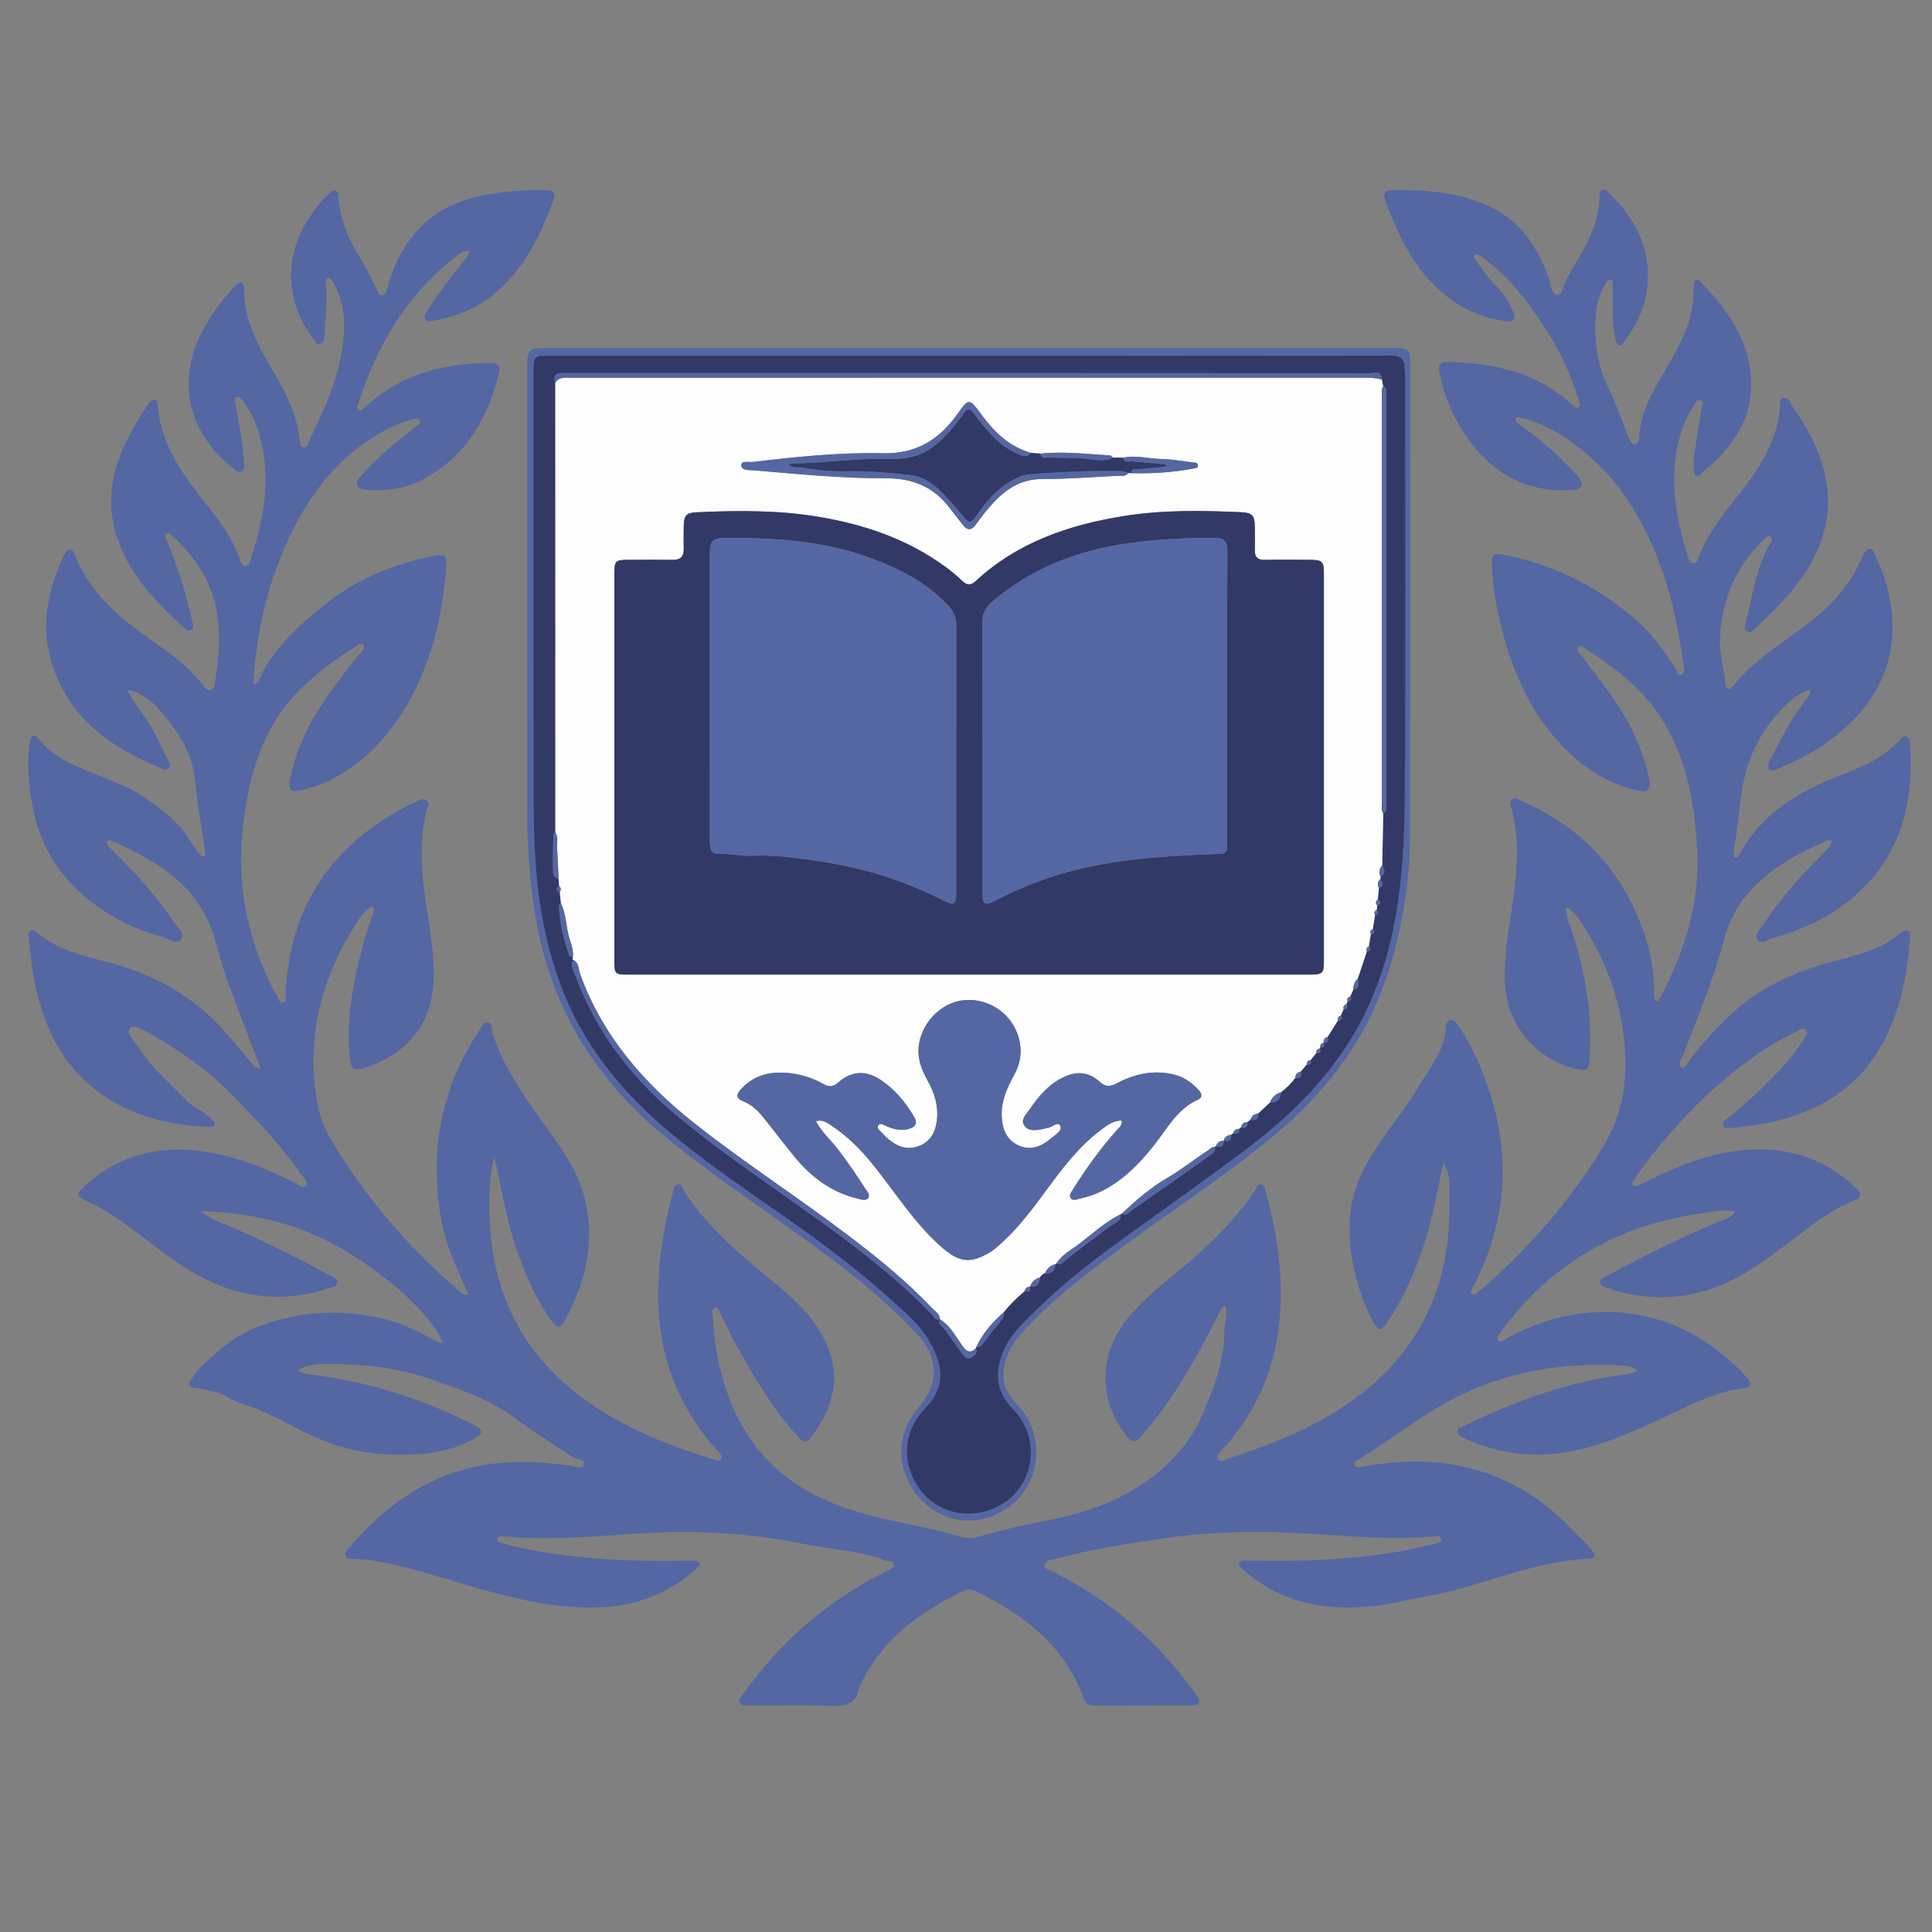
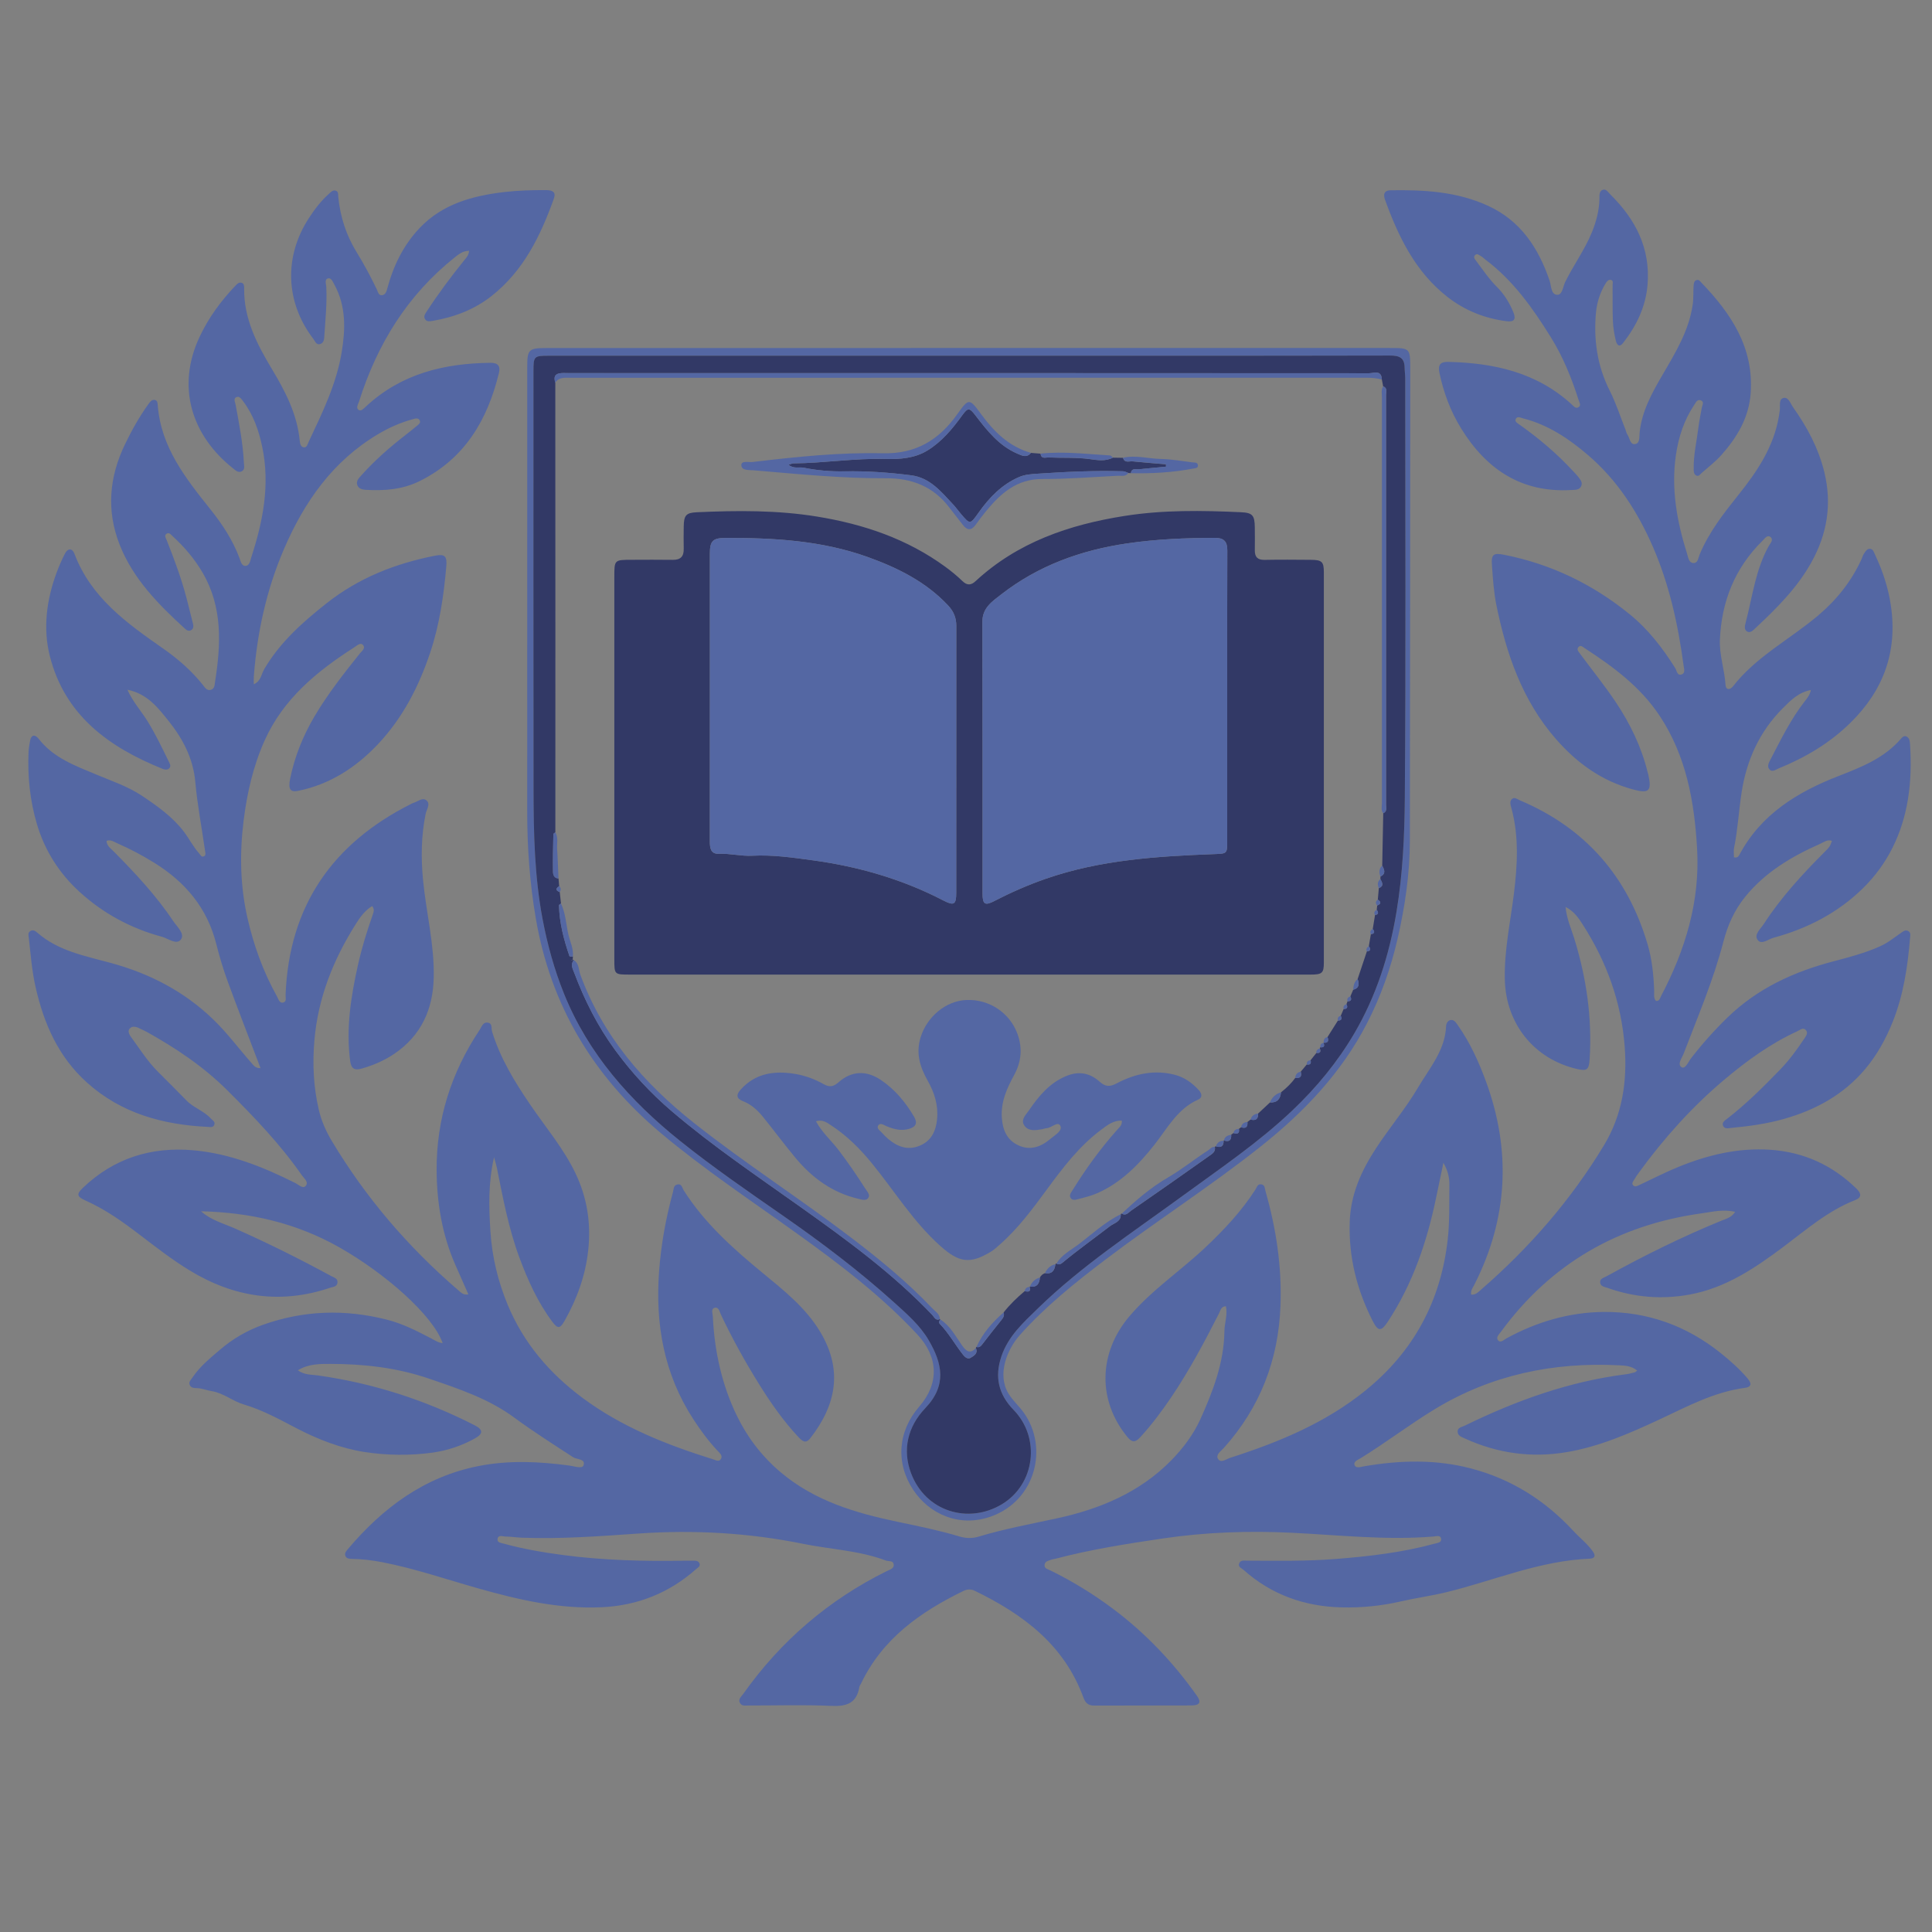
<svg xmlns="http://www.w3.org/2000/svg" version="1.1" id="Ebene_1" x="0px" y="0px" viewBox="0 0 850 850" style="enable-background:new 0 0 850 850;" xml:space="preserve">
  <rect x="0" y="0" width="850" height="850" fill="#808080" stroke="none" />
  <style type="text/css">
	.st0{fill:#5467A3;}
	.st1{fill:#323966;}
	.st2{fill:#FDFDFE;}
</style>
  <g id="Ji6Evg.tif">
    <g>
      <path class="st0" d="M114.62,469.92c-4.94-13-9.84-25.56-14.47-38.21c-1.98-5.41-3.62-10.96-5.04-16.54    c-4-15.8-13.67-27.17-27.23-35.58c-5.26-3.27-10.74-6.15-16.41-8.64c-1.37-0.6-2.67-1.67-4.58-1.02c0.04,2.19,1.78,3.32,3.08,4.62    c9.53,9.6,18.74,19.47,26.29,30.74c1.66,2.48,5.17,5.56,3.35,8.03c-1.91,2.59-5.59-0.43-8.4-1.19    c-13.67-3.69-25.9-10.3-36.31-19.83c-8.85-8.1-15.19-18.06-18.64-29.67c-3.07-10.34-4.16-20.94-3.7-31.7    c0.07-1.68,0.36-3.36,0.67-5.01c0.57-3.01,2.41-2.66,3.77-0.9c6.55,8.49,16.18,11.89,25.5,15.8c6.75,2.83,13.77,5.18,19.87,9.24    c6.81,4.54,13.6,9.32,18.6,15.94c2.29,3.04,4.02,6.53,6.61,9.41c0.56,0.62,0.93,1.65,1.85,1.43c1.34-0.32,0.91-1.63,0.79-2.49    c-1.44-10.15-3.39-20.25-4.31-30.44c-0.91-10.22-5.52-18.9-11.49-26.39c-4.53-5.69-9.42-12.3-18.37-14.07    c2.5,5.55,6.23,9.53,9.01,14.09c3.47,5.67,6.32,11.63,9.22,17.57c0.43,0.89,1.02,1.88,0.3,2.76c-0.83,1.02-2.09,0.78-3.14,0.36    c-23.52-9.51-42.91-23.45-49.51-49.57c-3.12-12.36-1.42-24.88,3.03-36.88c1.03-2.77,2.23-5.48,3.56-8.12    c1.28-2.54,3.27-2.59,4.24-0.01c7.3,19.36,23.16,30.6,39.14,41.77c6.47,4.53,12.39,9.69,17.35,15.91    c0.83,1.05,1.68,2.55,3.32,2.22c1.96-0.4,1.84-2.3,2.07-3.77c2.58-16.35,3.31-32.52-5.36-47.58c-3.53-6.14-8.08-11.49-13.3-16.26    c-0.78-0.71-1.62-1.97-2.83-1.02c-0.96,0.76-0.15,1.88,0.19,2.73c3.32,8.38,6.45,16.82,8.74,25.54c0.96,3.67,1.87,7.36,2.79,11.05    c0.28,1.14,0.39,2.31-0.79,3.01c-1,0.59-1.9,0.09-2.67-0.61c-11.67-10.7-22.81-21.86-28.76-36.97c-5.9-15-4.62-29.71,2.31-44.14    c3-6.24,6.36-12.23,10.41-17.84c0.66-0.91,1.43-1.94,2.69-1.75c1.23,0.18,1.27,1.4,1.34,2.36c1.42,18.5,12.32,32.19,23.24,45.87    c5.2,6.52,9.75,13.42,12.7,21.3c0.52,1.38,0.91,3.54,2.58,3.5c1.94-0.04,2.16-2.31,2.66-3.85c5.15-15.82,8.29-31.84,4.79-48.53    c-1.52-7.23-3.89-14.09-8.4-20.04c-0.72-0.95-1.64-2.45-2.98-1.82c-1.45,0.68-0.52,2.23-0.31,3.41    c1.55,8.44,3.21,16.86,3.62,25.45c0.06,1.33,0.61,3.01-1,3.8c-1.52,0.74-2.63-0.42-3.73-1.29c-18.24-14.44-25.1-35.82-14.78-57.85    c3.93-8.38,9.28-15.71,15.63-22.37c0.77-0.8,1.58-1.81,2.84-1.47c1.18,0.31,1.17,1.47,1.16,2.46    c-0.18,13.26,5.59,24.48,12.16,35.42c5.9,9.82,11.16,19.88,12.29,31.56c0.12,1.24,0.37,2.82,1.85,2.97    c1.3,0.13,1.61-1.43,2.06-2.39c6-12.74,12.25-25.47,14.55-39.48c1.65-10.02,1.98-20.25-3.21-29.7c-0.68-1.24-1.36-3.11-2.77-2.77    c-1.69,0.41-0.87,2.44-0.8,3.69c0.38,7.2-0.39,14.35-0.85,21.51c-0.09,1.4-0.12,3.02-1.64,3.62c-1.85,0.74-2.41-1.16-3.17-2.15    c-12.39-16.18-13.01-36.26-2-53.18c2.54-3.89,5.33-7.61,8.85-10.71c0.84-0.74,1.64-1.75,2.89-1.39c1.42,0.41,1.09,1.79,1.2,2.86    c0.88,8.68,3.49,16.8,8.07,24.22c3.26,5.28,6.17,10.74,8.86,16.32c0.5,1.04,0.72,2.81,2.33,2.61c1.56-0.2,1.98-1.73,2.36-3.15    c2.66-9.92,7.09-18.94,14.19-26.42c10.08-10.62,23.28-14.17,37.22-15.81c6.15-0.72,12.34-0.9,18.54-0.85    c2.54,0.02,4.36,0.76,3.28,3.75c-5.87,16.33-13.27,31.66-27.35,42.79c-7.73,6.11-16.56,9.38-26.12,11.01    c-1.12,0.19-2.36,0.41-3.12-0.65c-0.93-1.27-0.06-2.44,0.62-3.48c5.07-7.78,10.61-15.22,16.44-22.44c0.96-1.18,2.1-2.27,2.22-4.29    c-2.7,0.02-4.54,1.49-6.35,2.94c-20.83,16.6-34.11,38.23-42.06,63.39c-0.39,1.25-1.56,2.88-0.06,3.75    c1.02,0.59,2.24-0.77,3.16-1.63c15.47-14.37,34.34-18.95,54.77-19.16c3.23-0.03,4.42,1.42,3.68,4.47    c-5.04,20.69-15.05,37.74-34.9,47.57c-7.54,3.74-15.57,4.33-23.78,3.83c-1.42-0.09-2.94-0.47-3.56-1.9    c-0.81-1.88,0.59-3.21,1.68-4.43c5.91-6.61,12.54-12.43,19.55-17.85c1.66-1.28,3.28-2.6,4.89-3.94c0.74-0.61,1.8-1.28,1.29-2.38    c-0.62-1.34-2.02-0.85-3-0.58c-5.42,1.47-10.5,3.71-15.36,6.6c-19.96,11.89-32.48,29.8-41.44,50.68    c-7.67,17.89-11.75,36.6-13.21,55.95c-0.08,1.06-0.01,2.14-0.01,3.4c3.17-1.37,3.29-4.44,4.58-6.63    c6.93-11.83,16.89-20.66,27.47-29.02c14.12-11.16,30.27-17.5,47.73-20.92c4.26-0.83,5.29,0.24,4.92,4.59    c-1.1,12.92-2.97,25.72-7.09,38.05c-5,14.95-12.13,28.82-23.04,40.36c-9.65,10.2-21.11,17.66-35.15,20.48    c-3.38,0.68-4.35-0.8-3.43-5.34c1.98-9.75,5.65-18.85,10.7-27.41c5.81-9.84,12.84-18.79,19.95-27.68    c0.86-1.08,2.76-2.36,1.34-3.82c-1.11-1.14-2.54,0.3-3.71,1.05c-16.43,10.53-31.27,22.66-39.5,41.03    c-5.04,11.24-7.75,23.17-9.26,35.35c-1.78,14.35-1.51,28.66,1.72,42.81c2.76,12.09,6.95,23.68,13.02,34.52    c0.59,1.05,1.01,3.11,2.81,2.57c1.48-0.45,0.88-2.19,0.93-3.38c1.52-39.22,20.77-66.72,55.42-84.06c0.25-0.13,0.5-0.27,0.77-0.34    c1.96-0.52,4.05-2.67,5.85-1.06c1.82,1.63-0.04,3.94-0.44,5.93c-1.93,9.58-2.07,19.19-1.14,28.92    c1.38,14.41,5.06,28.56,4.71,43.15c-0.33,13.96-5.55,25.43-17.32,33.42c-4.45,3.02-9.38,5.13-14.57,6.57    c-2.86,0.79-4.41,0.02-4.85-3.28c-1.93-14.49,0.32-28.61,3.48-42.66c1.67-7.41,3.92-14.67,6.44-21.85    c0.41-1.16,0.86-2.38-0.28-3.75c-3.23,1.95-5.33,4.95-7.23,7.97c-9.88,15.67-16.57,32.41-18.17,51.15    c-0.89,10.38-0.4,20.46,1.96,30.56c1.14,4.87,3.14,9.37,5.65,13.57c14.93,24.97,33.64,46.78,55.68,65.74    c1.12,0.96,2.15,2.24,4.46,1.84c-2.02-4.58-4-8.98-5.92-13.41c-5.67-13.11-7.96-26.83-8.05-41.11    c-0.14-22.7,6.49-43.19,18.98-61.94c0.86-1.3,1.4-3.44,3.57-3.08c2.14,0.35,1.41,2.47,1.82,3.83    c3.62,11.87,10.01,22.27,16.93,32.41c6.73,9.87,14.52,19.05,19.73,29.9c5.18,10.76,6.97,22.11,5.66,34.05    c-1.22,11.12-4.94,21.3-10.38,30.96c-1.95,3.47-3.02,3.64-5.37,0.5c-6.47-8.65-10.84-18.36-14.58-28.45    c-4.71-12.74-7.17-26-9.83-39.23c-0.27-1.35-0.71-2.67-1.27-4.78c-2.6,11.36-2.28,21.96-1.59,32.66    c0.72,11.25,3.32,21.96,7.6,32.28c6.97,16.82,18.4,30.14,32.9,40.93c17.31,12.87,37.01,20.65,57.38,27.02    c1.17,0.37,2.63,1.24,3.48-0.05c0.98-1.48-0.49-2.69-1.38-3.63c-4.07-4.31-7.53-9.03-10.77-14.02    c-12.88-19.87-16.72-41.69-15.01-64.93c0.87-11.84,2.97-23.41,6.09-34.83c0.36-1.32,0.18-3.03,1.93-3.43    c1.98-0.46,2.12,1.49,2.81,2.57c9.1,14.36,21.57,25.5,34.53,36.18c9.44,7.78,19.1,15.36,25.53,26.09    c10.16,16.95,6.92,32.33-4.4,46.84c-1.97,2.53-3.55,1.19-5.15-0.52c-6.67-7.11-12.22-15.06-17.35-23.31    c-6.17-9.92-11.84-20.11-16.83-30.69c-0.55-1.16-0.92-3.56-2.9-2.84c-1.5,0.54-0.67,2.51-0.61,3.84    c0.73,15.2,3.95,29.92,10.56,43.56c4.58,9.44,10.93,17.81,19.16,24.79c15.08,12.78,33.14,18.05,51.85,21.96    c9.09,1.9,18.17,3.76,27.08,6.43c2.77,0.83,5.55,0.85,8.32,0.02c11.33-3.41,22.95-5.55,34.49-8.05    c18.89-4.1,36.32-11.4,50.08-25.35c5.16-5.23,9.9-11.48,12.9-18.13c5.54-12.26,10.46-24.97,10.63-38.8    c0.04-3.63,1.48-7.17,0.67-11.01c-2.17,0.02-2.39,1.85-3.01,3.07c-6.45,12.68-13.12,25.23-21.1,37.03    c-4.18,6.18-8.64,12.14-13.7,17.64c-2,2.18-3.5,2.24-5.45-0.12c-13.4-16.2-12.81-37.22,0.83-53.25    c9.86-11.59,22.48-19.96,33.41-30.28c8.23-7.77,15.89-15.92,22.01-25.46c0.65-1.01,0.93-2.58,2.62-2.27    c1.62,0.3,1.46,1.82,1.8,3.01c4.7,16.48,7.23,33.25,6.59,50.42c-0.88,23.79-8.95,44.73-24.91,62.53c-1.23,1.37-3.69,2.98-2.58,4.8    c1.26,2.08,3.6,0.12,5.31-0.43c21.42-6.86,42.05-15.38,59.72-29.74c20.99-17.07,32.9-39.08,36.01-66.02    c0.94-8.17,0.65-16.3,0.76-24.46c0.05-3.29-0.78-6.39-2.63-9.59c-1.06,5.07-2.14,10.14-3.18,15.22    c-4,19.42-10.29,37.96-21.26,54.66c-2.95,4.49-4.31,4.41-6.77-0.47c-6.85-13.6-10.49-27.8-10.01-43.28    c0.38-12.45,5.25-22.86,11.75-32.78c5.86-8.94,12.85-17.19,18.26-26.38c5.03-8.54,11.99-16.4,12.4-27.14    c0.05-1.41,0.99-2.61,2.23-2.67c1.47-0.07,2.31,1.44,3.1,2.56c5.23,7.5,8.99,15.76,12.13,24.28c11.31,30.65,9.76,60.62-5.12,89.8    c-0.62,1.21-1.61,2.34-1.32,4.19c1.84,0.23,3-1,4.2-2.04c21.31-18.47,39.66-39.5,54.25-63.68c8.06-13.35,10.27-27.97,9.1-43.42    c-1.49-19.58-7.95-37.31-18.47-53.69c-1.86-2.89-3.8-5.81-7.54-7.72c0.47,5.15,2.41,9.35,3.76,13.67    c5.39,17.38,7.99,35.09,6.83,53.3c-0.3,4.69-1.14,5.36-5.75,4.27c-18.82-4.45-31.13-19.94-31.57-39.34    c-0.29-12.76,2.45-25.17,4-37.71c1.56-12.65,2.28-25.23-1.11-37.71c-0.37-1.35-0.91-2.94,0.28-3.99c1.13-1.01,2.37,0.14,3.49,0.61    c28.81,12.17,47.4,33.52,56.17,63.38c1.93,6.56,2.64,13.51,2.88,20.43c0.05,1.48-0.37,3.1,0.79,4.44    c1.59,0.15,1.76-1.24,2.22-2.11c10.68-20.28,17.21-41.73,15.88-64.81c-1.18-20.63-4.72-40.82-16.53-58.6    c-8.47-12.74-20.42-21.54-32.96-29.71c-0.74-0.48-1.7-1.48-2.62-0.56c-1.06,1.06-0.11,2.05,0.55,2.95    c5.25,7.12,10.84,13.99,15.77,21.37c6.4,9.58,11.31,19.77,14.06,30.97c0.07,0.27,0.18,0.54,0.24,0.81c1.6,7.3,0.43,8.57-6.62,6.67    c-13.76-3.7-24.77-11.61-34.05-22.26c-14.82-17.02-21.81-37.5-26.19-59.09c-1.14-5.63-1.47-11.44-1.91-17.18    c-0.38-5.01,0.64-5.69,5.54-4.71c20.53,4.1,38.79,12.91,55.03,26.12c8.21,6.67,14.49,14.84,20.06,23.69    c0.71,1.13,0.83,3.58,2.97,2.75c1.54-0.6,0.89-2.55,0.72-3.83c-2.43-18.04-6.26-35.68-13.61-52.5    c-6.7-15.33-15.61-29.08-28.28-39.98c-8.41-7.23-17.66-13.49-28.71-16.29c-1.15-0.29-2.66-1.17-3.29,0.36    c-0.47,1.15,0.98,1.88,1.86,2.5c8.39,5.97,16.23,12.57,23.22,20.15c0.76,0.83,1.59,1.61,2.28,2.5c0.93,1.22,2.17,2.49,1.53,4.16    c-0.75,1.94-2.69,1.74-4.34,1.84c-21.89,1.31-37.36-9.01-48.48-26.99c-4.7-7.59-7.79-15.85-9.62-24.63    c-0.74-3.54,0.55-4.82,3.77-4.75c20.17,0.45,39.08,4.58,54.52,18.79c0.82,0.75,1.65,1.89,2.87,1.17c1.32-0.78,0.46-2.01,0.14-3.02    c-3.07-9.7-6.87-19.1-12.25-27.75c-7.92-12.75-16.53-24.95-28.72-34.11c-0.67-0.51-1.26-1.17-1.99-1.56    c-0.8-0.42-1.71-1.42-2.63-0.51c-0.93,0.92-0.09,1.81,0.49,2.59c2.93,3.94,5.69,8.02,9.19,11.51c3.19,3.19,5.47,6.96,7.18,11.13    c1.28,3.14,0.17,4.27-2.93,3.88c-9.7-1.22-18.51-4.74-26.19-10.77c-14.08-11.04-21.49-26.43-27.4-42.75    c-0.82-2.26-0.36-4.05,2.44-4.1c14.7-0.24,29.27,0.55,42.92,6.83c14.31,6.58,22.18,18.52,27.06,32.91    c0.78,2.31,0.58,6.04,3.27,6.24c2.39,0.18,2.57-3.51,3.58-5.57c3.66-7.46,8.62-14.21,11.77-21.93c1.93-4.73,3.22-9.59,3.32-14.73    c0.03-1.51-0.2-3.46,1.56-3.99c1.48-0.44,2.37,1.24,3.34,2.19c11.04,10.88,17.57,23.64,16.27,39.58    c-0.79,9.73-4.88,18.11-10.79,25.69c-1.77,2.27-2.81,0.44-3.15-0.96c-0.69-2.85-1.19-5.8-1.31-8.72    c-0.22-5.21-0.07-10.43-0.13-15.64c-0.01-0.89,0.5-2.23-0.83-2.49c-1.02-0.2-1.75,0.76-2.27,1.62c-2.4,3.92-3.79,8.3-4.21,12.75    c-1.1,11.95,0.53,23.48,6.05,34.4c2.75,5.44,4.62,11.32,6.89,17.01c0.31,0.78,0.44,1.67,0.91,2.33c1.06,1.51,1.11,4.59,3.46,4.12    c2.13-0.43,1.7-3.23,1.9-5.12c0.99-9.42,5.47-17.43,10.11-25.39c5.67-9.73,11.58-19.35,13.24-30.84c0.41-2.82,0.18-5.62,0.4-8.42    c0.08-1.01,0.22-2.05,1.36-2.38c0.99-0.29,1.51,0.59,2.07,1.17c13.03,13.56,23.05,28.45,21.68,48.49    c-0.74,10.81-5.94,19.51-12.88,27.31c-2.6,2.93-5.78,5.34-8.73,7.95c-0.68,0.6-1.27,1.73-2.46,1.02    c-0.97-0.58-0.98-1.64-1.01-2.64c-0.16-6.24,1.32-12.29,2.07-18.42c0.36-2.93,1-5.82,1.5-8.73c0.19-1.15,1.24-2.63-0.52-3.24    c-1.52-0.52-2.11,1-2.81,2.03c-4.49,6.68-6.9,14.12-8.06,22.01c-2.2,14.98,0.47,29.41,4.95,43.63c0.49,1.55,0.72,3.79,2.64,3.93    c2.11,0.15,2.2-2.19,2.81-3.67c4.08-9.89,10.61-18.18,17.19-26.43c8.24-10.31,15.49-21.11,17.72-34.51    c0.14-0.83,0.27-1.67,0.38-2.5c0.28-2-0.61-5.03,1.72-5.53c2.11-0.46,3.01,2.53,4.19,4.19c6.15,8.66,11.09,17.9,13.66,28.33    c3.48,14.11,1.32,27.31-5.71,39.9c-6.27,11.25-15.26,20.14-24.52,28.82c-1.01,0.95-2.26,2.3-3.62,1.58    c-1.66-0.87-1.01-2.86-0.66-4.22c2.94-11.28,4.28-23.04,10.11-33.47c0.63-1.13,2.35-2.83,0.6-4.03c-1.35-0.92-2.46,0.84-3.43,1.8    c-12.11,11.95-17.96,26.65-18.68,43.47c-0.28,6.73,2.05,13.2,2.48,19.9c0.16,2.47,2.11,2.11,3.24,0.66    c10.31-13.25,25.3-20.82,37.77-31.44c8.04-6.85,14.44-14.94,18.84-24.58c0.35-0.77,0.53-1.64,1.01-2.31c0.7-1,1.33-2.38,2.82-2.2    c1.27,0.16,1.58,1.49,2.05,2.48c3.39,7.16,5.86,14.59,7.01,22.47c2.98,20.32-3.23,37.29-17.83,51.61    c-9.13,8.95-19.78,15.24-31.48,20.01c-1.37,0.56-2.95,1.91-4.2,0.35c-1.07-1.33-0.12-2.97,0.6-4.35    c4.56-8.73,8.85-17.61,14.97-25.43c1.08-1.38,2.27-2.76,2.75-5.03c-5.44,0.98-8.95,4.6-12.32,7.96    c-10.19,10.18-15.93,22.75-18.13,36.88c-1.28,8.19-1.7,16.5-3.35,24.65c-0.27,1.33-0.04,2.77-0.04,4.12    c1.16,0.26,1.88-0.16,2.3-0.96c9.55-18.04,25.65-27.81,43.9-34.89c9.99-3.88,19.95-7.84,27.23-16.29    c0.61-0.71,1.44-1.57,2.53-0.99c1.27,0.68,1.41,2.04,1.49,3.3c0.56,8.18,0.39,16.37-0.94,24.44    c-2.48,14.98-8.84,28.24-19.69,38.91c-11.05,10.87-24.51,17.82-39.42,21.86c-2.28,0.62-5.28,3.21-6.95,1    c-1.81-2.39,1.26-4.9,2.63-7.01c7.53-11.63,16.85-21.78,26.61-31.55c2.49-2.5,2.48-2.51,3.41-5.07c-2.01-0.75-3.55,0.57-5.15,1.28    c-12.58,5.59-24.24,12.47-33.08,23.4c-4.71,5.82-7.66,12.49-9.51,19.62c-4.4,16.96-11.27,33.01-17.51,49.3    c-0.76,1.97-2.92,4.75-0.89,5.99c1.62,0.99,2.96-2.41,4.15-3.93c4.91-6.34,10.17-12.26,15.96-17.88    c13.27-12.9,29.23-20.2,46.77-24.8c6.93-1.82,13.86-3.63,20.45-6.6c3.41-1.53,6.2-3.83,9.2-5.9c0.93-0.64,1.84-1.44,3.06-0.86    c1.33,0.63,1,1.94,0.92,2.99c-1.03,12.65-2.87,25.11-7.64,37.02c-3.02,7.53-6.88,14.55-12.06,20.71    c-9.43,11.23-21.68,17.99-35.7,21.97c-7.63,2.17-15.38,3.24-23.21,3.97c-1.35,0.13-3.09,0.64-3.71-1.05    c-0.51-1.4,0.9-2.25,1.88-3.01c8.37-6.48,15.85-13.93,23.2-21.52c4.03-4.16,7.45-8.8,10.64-13.6c0.74-1.12,1.9-2.54,0.78-3.83    c-1.21-1.4-2.61-0.05-3.81,0.5c-11.86,5.45-22.33,13.06-32.24,21.42c-14.16,11.94-26.43,25.65-37.33,40.61    c-0.75,1.02-1.49,2.06-2.11,3.15c-0.45,0.8-1.39,1.72-0.48,2.63c0.82,0.83,1.84,0.23,2.73-0.19c5.73-2.67,11.36-5.59,17.21-7.97    c12.9-5.25,26.24-8.46,40.3-7.52c14.78,0.99,27.41,6.79,38,17.14c2.16,2.11,2.34,3.86-0.72,5.06    c-11.87,4.64-21.35,12.94-31.35,20.43c-12.57,9.41-25.46,18.16-41.32,21.07c-12.3,2.26-24.35,1.27-36.14-2.91    c-1.28-0.45-3.02-0.59-3.26-2.27c-0.27-1.84,1.59-2.19,2.72-2.81c16.4-9.04,33.15-17.36,50.5-24.46c2.13-0.87,4.55-1.38,6.15-3.93    c-5.24-1.25-10.06,0-14.78,0.66c-36.64,5.07-66.31,22.1-88.26,52.12c-0.79,1.08-2.3,2.43-1.3,3.68c1.14,1.42,2.56-0.16,3.69-0.77    c13.33-7.28,27.59-11.5,42.74-11.65c19.38-0.18,36.71,6.1,51.83,18.31c4.06,3.28,7.95,6.75,11.36,10.7    c1.51,1.75,2.71,3.9-1.04,4.4c-13.54,1.79-25.36,8.22-37.44,13.85c-13.17,6.14-26.42,11.96-40.85,14.41    c-15.56,2.64-30.53,0.56-44.87-6.01c-1.37-0.63-3.13-1.14-3.17-3.01c-0.04-1.82,1.8-1.98,2.98-2.55    c22.62-11.07,46.07-19.54,71.21-22.7c1.25-0.16,2.48-0.5,3.7-0.82c0.34-0.09,0.61-0.42,1.11-0.79c-2.46-2.07-5.4-2.19-8.02-2.32    c-28.8-1.48-56.11,4.2-80.86,19.2c-11.15,6.75-21.57,14.77-32.71,21.63c-1.27,0.78-3.41,1.5-2.7,3.16    c0.64,1.5,2.81,0.67,4.24,0.43c15.68-2.67,31.32-3.11,46.84,0.94c17.77,4.64,32.64,14.01,45.1,27.48    c2.84,3.08,6.22,5.66,8.66,9.15c1.31,1.87,0.74,3.01-1.39,3.09c-21.99,0.86-42.11,9.63-63.09,14.75    c-6.6,1.61-13.37,2.52-19.99,4.04c-8.64,1.98-17.34,2.87-26.19,2.64c-16.35-0.42-30.86-5.59-43.15-16.56    c-0.88-0.78-2.53-1.24-1.8-2.89c0.64-1.45,2.14-1.12,3.37-1.11c13.09,0.05,26.17,0.29,39.24-0.75c14.59-1.16,29.09-2.83,43.26-6.7    c1.34-0.37,3.25-0.43,2.91-2.28c-0.3-1.6-2.15-0.98-3.29-0.89c-20.85,1.72-41.57-0.63-62.35-1.65c-19-0.93-37.97-0.27-56.83,2.52    c-15.85,2.35-31.68,4.82-47.2,8.92c-0.54,0.14-1.13,0.16-1.65,0.36c-1.28,0.5-3,0.67-3.13,2.4c-0.12,1.6,1.52,1.86,2.59,2.38    c9.63,4.72,18.73,10.31,27.32,16.72c14.44,10.78,26.69,23.69,37.09,38.37c2.05,2.9,1.32,4.28-2.41,4.3    c-14.22,0.07-28.44,0-42.67,0.07c-2.69,0.01-3.94-1.12-4.86-3.62c-8.47-23.21-26.62-36.61-47.79-46.9    c-1.6-0.78-3.31-0.73-4.91,0.06c-18.95,9.23-35.66,20.96-45.09,40.76c-0.24,0.51-0.66,0.98-0.75,1.51    c-1.18,7.14-5.58,8.63-12.3,8.32c-12.08-0.55-24.21-0.15-36.32-0.17c-1.37,0-3.03,0.39-3.87-1.05c-0.99-1.7,0.54-2.84,1.4-4.05    c16.52-23.32,37.55-41.34,63.15-54.03c1.3-0.65,3.32-1.06,3.04-2.99c-0.26-1.78-2.22-1.2-3.46-1.67    c-11.73-4.43-24.27-4.88-36.39-7.34c-23.87-4.85-48.02-6.22-72.39-4.53c-17.11,1.19-34.25,2.47-51.44,1.83    c-2.38-0.09-4.76-0.49-7.14-0.51c-1.21-0.01-3.19-0.95-3.46,1.13c-0.2,1.57,1.53,1.66,2.75,2c8.56,2.37,17.28,3.84,26.06,5.01    c17.76,2.36,35.6,2.79,53.48,2.49c1.27-0.02,2.53-0.03,3.8-0.01c1.13,0.02,2.38-0.01,2.79,1.35c0.37,1.21-0.73,1.66-1.45,2.3    c-11.92,10.61-25.91,16.14-41.79,16.85c-18.67,0.83-36.58-3.33-54.37-8.37c-13.93-3.95-27.66-8.66-41.91-11.44    c-4.43-0.86-8.88-1.4-13.39-1.47c-1.14-0.02-2.38-0.06-2.9-1.28c-0.51-1.21,0.31-2.11,1.06-3c15.39-18.21,33.7-31.9,57.61-36.59    c13.25-2.6,26.59-1.99,39.9-0.19c2.17,0.29,5.65,1.57,6.2-0.13c0.95-2.92-2.92-2.45-4.62-3.56c-8.7-5.68-17.47-11.23-25.85-17.41    c-11.26-8.3-24.31-12.63-37.49-17.14c-14.26-4.88-28.63-6.45-43.35-6.49c-4.72-0.01-9.75-0.04-14.38,2.82    c2.86,2.1,5.94,1.84,8.74,2.24c24.25,3.41,47.23,10.8,69.02,21.93c3.73,1.9,3.92,3.7,0.13,5.8c-5.76,3.2-12.06,5.32-18.54,6.23    c-9.92,1.38-20.11,1.25-29.84-0.23c-10.4-1.59-20.47-5.47-30.03-10.44c-7.52-3.9-14.97-8.06-23.23-10.49    c-4.88-1.43-8.93-5.03-14.15-5.88c-2.2-0.35-4.3-1.27-6.59-1.32c-1.26-0.03-2.65-0.1-3.15-1.59c-0.42-1.25,0.58-2.03,1.2-2.97    c3.26-4.94,7.83-8.61,12.23-12.38c5.61-4.8,11.94-8.49,18.97-10.97c17.86-6.31,35.81-6.89,54.21-2.27    c7.12,1.78,13.35,5.01,19.68,8.3c1.6,0.83,3.11,1.92,5.04,2.07c-4.22-12.25-25.46-30.84-45.55-42.19    c-19.07-10.77-39.27-15.3-60.74-15.81c4.4,3.95,9.91,5.35,14.99,7.6c14.43,6.39,28.53,13.42,42.38,20.96    c1.18,0.64,2.86,0.97,2.66,2.84c-0.2,1.87-1.99,1.83-3.21,2.24c-21.81,7.38-42.33,4.27-61.82-7.61    c-7.83-4.77-15.03-10.39-22.29-15.93c-7.4-5.65-14.92-10.99-23.48-14.8c-3.93-1.75-4.13-2.84-1.12-5.7    c13.57-12.91,29.85-18.05,48.33-16.45c16.12,1.4,30.83,7.3,45.13,14.47c1.41,0.71,3.21,2.62,4.45,1.25    c1.51-1.67-0.71-3.33-1.67-4.71c-9.52-13.69-21.01-25.64-32.8-37.38c-10.57-10.53-22.74-18.64-35.65-25.82    c-0.73-0.41-1.54-0.69-2.28-1.09c-1.67-0.91-3.75-1.73-5.03-0.22c-1.2,1.41,0.31,3.28,1.24,4.55c3.49,4.82,6.7,9.86,10.92,14.12    c4.27,4.3,8.59,8.54,12.79,12.89c3.15,3.27,7.7,4.58,10.76,7.98c0.74,0.83,1.99,1.34,1.55,2.68c-0.47,1.42-1.86,1.06-2.91,1.01    c-19.72-0.97-37.97-5.89-53.1-19.48c-12.57-11.28-18.93-25.78-22.61-41.9c-1.64-7.18-2.18-14.44-3-21.7    c-0.12-1.07-0.53-2.34,0.66-3.08c1.16-0.72,2.2-0.07,3.06,0.69c9.29,8.15,21.12,10.25,32.45,13.36c17,4.66,32.03,12.39,44.9,24.77    c6.15,5.91,11.1,12.65,16.66,18.96C111.47,468.52,112.18,470.04,114.62,469.92z" />
      <path class="st0" d="M426.57,153.1c61.53,0,123.07,0,184.6,0c9.27,0,9.29,0,9.28,9.33c-0.04,69.05-0.06,138.11-0.16,207.16    c-0.02,14.66-2.1,29.05-5.4,43.37c-3.01,13.09-7.41,25.54-13.56,37.42c-11.21,21.68-27.62,38.88-46.51,53.89    c-22.12,17.58-45.96,32.82-68.46,49.89c-13.35,10.13-26.42,20.61-37.62,33.15c-5.53,6.19-10.15,17.17-5.15,25.64    c1.89,3.2,4.7,5.58,6.82,8.56c11,15.39,5.19,38.59-14.22,45.62c-14.13,5.12-27.38-1.05-34.4-11.64    c-7.83-11.81-6.81-25.78,2.65-36.66c8.81-10.14,8.45-21.7-0.77-31.63c-15.8-17.01-34.14-30.94-52.91-44.41    c-20.19-14.49-40.91-28.25-59.99-44.25c-29.7-24.92-48.5-56.18-55.05-94.55c-2.66-15.56-3.78-31.26-3.77-47.05    c0.03-65.11,0.01-130.21,0.01-195.32c0-7.94,0.57-8.5,8.75-8.5C302.66,153.1,364.62,153.1,426.57,153.1z M426.55,156.52    c-61.67,0-123.34,0-185.01,0c-6.65,0-6.82,0.18-6.82,6.95c0,61.44-0.06,122.88,0.03,184.32c0.03,18.92,0.43,37.81,3.97,56.54    c2.13,11.3,5.15,22.24,9.44,32.86c10.69,26.51,29.04,47.08,50.95,64.67c14.54,11.68,29.93,22.26,45.26,32.9    c17.06,11.85,33.62,24.36,49.05,38.28c5.61,5.06,11.43,10.09,15.3,16.79c5.79,10.01,8.01,19.63-1.63,29.72    c-7.78,8.14-10.07,18.35-6.3,28.47c6.42,17.2,25.42,22.56,39.98,13.8c14.73-8.86,17.14-29.25,5.17-41.53    c-6.66-6.83-8.41-14.53-5.35-23.57c3.02-8.91,9.63-14.85,16.11-21.14c19.32-18.79,41.78-33.49,63.38-49.29    c16.52-12.09,33.51-23.5,48.45-37.68c10.67-10.13,19.96-21.38,27.32-33.96c9.69-16.54,15.43-34.59,18.58-53.62    c2.74-16.57,3.51-33.26,3.64-49.89c0.48-61.58,0.19-123.16,0.18-184.74c0-1.54-0.25-3.08-0.27-4.62    c-0.05-4.34-2.23-5.36-6.41-5.35C549.89,156.57,488.22,156.52,426.55,156.52z" />
      <path class="st1" d="M426.55,156.52c61.67,0,123.34,0.04,185.01-0.09c4.18-0.01,6.36,1.02,6.41,5.35    c0.02,1.54,0.27,3.08,0.27,4.62c0.01,61.58,0.3,123.16-0.18,184.74c-0.13,16.63-0.9,33.32-3.64,49.89    c-3.14,19.03-8.89,37.08-18.58,53.62c-7.37,12.58-16.65,23.83-27.32,33.96c-14.94,14.18-31.92,25.59-48.45,37.68    c-21.6,15.8-44.06,30.5-63.38,49.29c-6.47,6.3-13.09,12.23-16.11,21.14c-3.06,9.03-1.31,16.74,5.35,23.57    c11.96,12.28,9.55,32.68-5.17,41.53c-14.56,8.76-33.57,3.4-39.98-13.8c-3.78-10.12-1.48-20.33,6.3-28.47    c9.64-10.09,7.42-19.71,1.63-29.72c-3.87-6.7-9.7-11.73-15.3-16.79c-15.43-13.92-31.99-26.43-49.05-38.28    c-15.32-10.64-30.71-21.23-45.26-32.9c-21.91-17.59-40.25-38.16-50.95-64.67c-4.28-10.62-7.3-21.56-9.44-32.86    c-3.53-18.73-3.94-37.62-3.97-56.54c-0.09-61.44-0.03-122.88-0.03-184.32c0-6.77,0.17-6.95,6.82-6.95    C303.21,156.52,364.88,156.52,426.55,156.52z M582.29,458.86l0.07-0.1c2.03,0.16,2.26-0.9,1.69-2.5c1.52-2.42,3.05-4.83,4.57-7.25    c1.58,0,1.89-0.77,1.25-2.1c0.43-0.99,0.85-1.99,1.28-2.98c1.63-0.01,1.89-0.81,1.24-2.14c0.15-0.41,0.31-0.83,0.46-1.24    c1.61-0.03,1.92-0.81,1.25-2.16c0.42-0.98,0.83-1.96,1.25-2.93c2.7-0.73,2.73-2.56,1.95-4.72c1.35-4.05,2.71-8.09,4.06-12.14    c1.72-0.2,1.85-1.01,0.86-2.25c0.3-1.78,0.6-3.56,0.9-5.33c1.7-0.24,1.81-1.07,0.83-2.28c0.33-2.04,0.67-4.09,1-6.13    c1.62-0.32,1.6-1.18,0.75-2.31c0.07-0.64,0.14-1.27,0.21-1.91c1.7-0.69,1.85-1.54,0.27-2.58c0.15-1.68,0.3-3.36,0.45-5.05    c2.39-0.97,1.49-2.49,0.68-4.01c0.01-0.37,0.02-0.73,0.04-1.1c2.55-1.25,1.7-3.03,0.77-4.83c0.15-7.68,0.3-15.35,0.45-23.03    c1.78-0.76,1.24-2.36,1.24-3.67c0.02-60.18,0.02-120.35,0-180.53c0-1.28,0.65-2.94-1.27-3.6c-0.2-1.01-0.4-2.03-0.59-3.04    c-0.15-4.37-3.57-2.74-5.62-2.74c-117.46-0.08-234.93-0.07-352.39-0.07c-1.27,0-2.56-0.12-3.79,0.12    c-2.09,0.41-2.56,1.62-1.84,4.11c0.01,36.78,0.03,73.55,0.03,110.33c0,29.17,0,58.33-0.01,87.5c-0.3,0.26-0.86,0.52-0.87,0.8    c-0.11,5.54-0.25,11.09-0.15,16.63c0.02,1.26,0.53,2.82,2.41,2.85c0.1,1.14,0.2,2.27,0.3,3.41c-1.64,1.02-1.56,1.89,0.24,2.6    c0.18,1.67,0.37,3.34,0.55,5.01c-0.3,0.26-0.87,0.54-0.87,0.79c0.19,7.74,2.11,15.13,4.62,22.39c0.07,0.21,0.99,0.12,1.51,0.17    c-0.04,0.5-0.08,1.01-0.12,1.51c-0.11-0.04-0.23-0.11-0.34-0.1c-0.11,0.01-0.2,0.11-0.3,0.18c0.21-0.03,0.42-0.06,0.63-0.09    l0.26-0.07l0.24,0.14c-1.59,1.91-0.45,3.84,0.2,5.57c4.56,12.12,10.35,23.57,18.05,34.08c7.27,9.92,15.59,18.92,24.85,26.82    c18,15.36,37.64,28.61,56.9,42.31c20.34,14.47,40.47,29.18,57.76,47.37c0.84,0.88,1.45,2.67,3.33,1.76l0.17,0.2    c-0.51,0.58-0.77,1.37-0.25,1.9c4.02,4.14,6.77,9.22,10.33,13.7c0.75,0.95,2.03,2.01,3.25,1.25c1.42-0.88,3.37-1.86,2.32-4.25    c-0.04-0.23,0.05-0.41,0.26-0.52c1.33,0.38,1.98-0.41,2.71-1.37c2.69-3.52,5.43-7,8.22-10.44c0.84-1.03,1.47-2.02,1.01-3.39    c2.72-3.46,5.87-6.5,9.24-9.33c1.51,0.25,2.97,0.43,2.2-1.93l0.16-0.13c3.09,0.47,4.18-1.26,4.37-3.98    c0.49-0.94,1.25-1.55,2.24-1.91c3.12,0.53,4.27-1.22,4.58-3.95c0.1-0.21,0.27-0.3,0.5-0.27c1,0.66,1.82,0.29,2.64-0.39    c6.75-5.62,13.92-10.69,20.87-16.06c1.74-1.35,4.95-1.92,4.74-5.23c0.09-0.22,0.25-0.31,0.49-0.28c1.84,1.13,2.93-0.54,4.06-1.32    c11.49-7.94,22.93-15.96,34.33-24.05c1.27-0.9,2.99-1.83,2.51-3.98c0.1-0.21,0.27-0.3,0.5-0.27c2.26,0.72,3.42-0.06,3.38-2.48    l0.13-0.11c2.38,0.8,3.35-0.16,3.2-2.55c0.33-0.23,0.66-0.47,0.99-0.7c1.67,0.52,2.77,0.28,2.4-1.85    c0.32-0.24,0.63-0.47,0.95-0.71c2.17,0.73,2.99-0.18,2.8-2.31c0.46-0.36,0.92-0.71,1.38-1.07c2.32,0.62,3.42-0.26,3.32-2.66    c1.74-1.62,3.48-3.24,5.22-4.86c3.16,0.19,4.57-1.52,4.85-4.46c2.35-1.86,4.52-3.91,6.28-6.35c2.17,0.28,2.98-0.63,2.41-2.75    c0.89-1.05,1.77-2.11,2.66-3.16c1.53,0.25,2.03-0.41,1.65-1.86c0.86-1.07,1.71-2.15,2.57-3.22c1.65,0.21,2.09-0.5,1.51-1.98    c-0.04-0.23,0.04-0.4,0.26-0.49C582.43,460.91,582.92,460.29,582.29,458.86z" />
-       <path class="st2" d="M558.72,485.05c-1.74,1.62-3.48,3.24-5.22,4.86c-1.67,0.19-2.84,1-3.32,2.66c-0.46,0.36-0.92,0.71-1.38,1.07    c-1.51,0.07-2.48,0.79-2.8,2.31c-0.32,0.24-0.63,0.47-0.95,0.71c-1.25,0.02-2.13,0.54-2.4,1.85c-0.33,0.23-0.66,0.47-0.99,0.7    c-1.51,0.28-2.84,0.8-3.21,2.54c0,0-0.13,0.11-0.13,0.11c-1.72,0.02-2.84,0.85-3.38,2.48c-0.23-0.03-0.4,0.06-0.5,0.27    c-1.33-0.24-1.96,0.88-2.87,1.46c-5.98,3.82-11.45,8.32-17.64,11.92c-7.45,4.33-14.11,9.97-20.39,15.96    c-0.23-0.03-0.4,0.07-0.49,0.28c-7.05,3.45-12.73,8.86-18.93,13.51c-3.29,2.46-7.14,4.4-9.32,8.17c-0.23-0.03-0.4,0.06-0.5,0.27    c-2.23,0.5-3.65,1.94-4.58,3.95c-0.98,0.36-1.75,0.97-2.24,1.91c-2.11,0.61-3.55,1.96-4.37,3.98c0,0-0.16,0.13-0.16,0.13    c-1.26,0.03-1.92,0.76-2.2,1.93c-3.37,2.82-6.51,5.87-9.23,9.33c-4.92,4.32-9.21,9.14-11.94,15.19c-0.21,0.11-0.29,0.29-0.25,0.52    c-2.69,2.81-4.38,1.18-6.11-1.24c-2.88-4.03-5.13-8.61-9.54-11.36c0,0-0.17-0.2-0.17-0.2c-0.07-2.27-1.99-3.3-3.29-4.67    c-10.96-11.58-23.26-21.64-35.92-31.28c-22.6-17.22-46.54-32.59-68.83-50.21c-22.23-17.57-40.3-38.35-50.18-65.45    c-0.78-2.14-0.46-4.89-2.87-6.31l-0.24-0.14c0,0-0.26,0.07-0.26,0.07c0,0,0.02,0.01,0.02,0.01c0.04-0.5,0.08-1.01,0.12-1.51    c0.35-3.44-1.26-6.54-1.99-9.74c-1.04-4.54-1.21-9.32-3.26-13.62c-0.18-1.67-0.37-3.34-0.55-5.01c0.63-0.93,0.66-1.81-0.24-2.6    c-0.1-1.14-0.2-2.27-0.3-3.41c-0.19-4.31-0.29-8.62-0.6-12.92c-0.18-2.45,0.62-5.03-0.79-7.35c0-29.17,0.01-58.33,0.01-87.5    c-0.01-36.78-0.02-73.55-0.03-110.33c1.66-2.58,4.28-2.16,6.76-2.16c116.75,0,233.49,0,350.24-0.02c2.26,0,4.45,0.2,6.63,0.76    c0.2,1.01,0.4,2.03,0.59,3.04c-0.96,1.57-0.52,3.3-0.52,4.95c-0.02,59.45-0.03,118.91,0,178.36c0,1.49-0.52,3.1,0.56,4.48    c-0.15,7.68-0.3,15.35-0.44,23.03c-1.46,1.42-1.47,3.06-0.77,4.83c-0.01,0.37-0.02,0.73-0.03,1.1c-1.36,1.14-1.31,2.52-0.69,4    c-0.15,1.68-0.3,3.36-0.45,5.05c-1.04,0.76-1.08,1.63-0.27,2.58c-0.07,0.64-0.14,1.27-0.2,1.91c-1,0.52-1.35,1.26-0.76,2.31    c-0.33,2.04-0.67,4.09-0.99,6.13c-0.98,0.5-1.35,1.23-0.84,2.28c-0.3,1.78-0.6,3.56-0.9,5.34c-0.89,0.51-1.31,1.21-0.86,2.25    c-1.35,4.05-2.71,8.09-4.06,12.14c-1.52,1.21-1.85,2.92-1.95,4.72c-0.42,0.98-0.83,1.96-1.25,2.93c-1.08,0.33-1.56,1.02-1.25,2.16    c-0.15,0.41-0.31,0.83-0.46,1.24c-0.99,0.38-1.56,1-1.24,2.14c-0.43,0.99-0.85,1.99-1.27,2.98c-1.11,0.28-1.51,0.99-1.26,2.1    c-1.52,2.42-3.05,4.83-4.57,7.25c-1.41,0.26-1.77,1.24-1.7,2.5c0,0-0.07,0.1-0.07,0.1c-1.12,0.16-1.53,0.83-1.39,1.91    c-0.21,0.1-0.3,0.26-0.25,0.49c-0.98,0.3-1.63,0.84-1.51,1.98c-0.86,1.07-1.71,2.15-2.56,3.22c-1.14,0.09-1.73,0.67-1.65,1.86    c-0.89,1.05-1.77,2.11-2.66,3.16c-1.52,0.29-2.32,1.21-2.41,2.75c-1.77,2.44-3.93,4.49-6.28,6.35    C561.21,481.27,559.62,482.78,558.72,485.05z M494.1,201.4c-1.48-0.02-2.96-0.05-4.45-0.07c-0.42-0.33-0.83-0.94-1.27-0.96    c-10.18-0.57-20.34-1.87-30.56-0.8c-1.42-0.11-2.84-0.23-4.25-0.34c-9.53-2.68-16.13-9.13-21.8-16.84    c-5.38-7.31-5.49-7.32-10.71-0.03c-8.04,11.24-18.12,17.41-32.71,17.07c-19.09-0.45-38.16,1.57-57.14,3.82    c-1.8,0.21-5.1-0.72-5.06,1.37c0.04,2.49,3.38,2.12,5.48,2.3c19.32,1.62,38.63,3.6,58.05,3.49c11.41-0.06,20.91,3.59,27.95,12.86    c1.95,2.58,4,5.08,5.97,7.65c1.94,2.53,3.76,2.57,5.66-0.06c1.48-2.05,2.99-4.09,4.6-6.04c6.44-7.78,13.49-14.1,24.66-14.07    c11.09,0.03,22.18-0.87,33.27-1.43c1.59-0.08,3.45,0.53,4.63-1.23c0.37,0.03,0.74,0.06,1.12,0.09c9.24,0.22,18.42-0.31,27.51-2.03    c0.89-0.17,2.23-0.17,1.97-1.6c-0.23-1.25-1.51-1.01-2.43-1.12c-4.6-0.55-9.19-1.42-13.8-1.5    C505.22,201.84,499.7,200.14,494.1,201.4z M426.21,428.78c50.12,0,100.24,0,150.36-0.01c5.15,0,5.9-0.62,5.9-5.32    c0.02-57.21,0.02-114.41,0-171.62c0-4.75-0.84-5.51-5.79-5.54c-6.76-0.04-13.52-0.11-20.27,0.02c-3.12,0.06-4.36-1.28-4.31-4.26    c0.05-3.38,0.03-6.76-0.01-10.14c-0.06-5.16-1.01-6.33-6.03-6.56c-17.15-0.79-34.28-1.07-51.34,1.64    c-24.34,3.86-46.95,11.55-65.46,28.67c-2,1.85-3.74,2-5.82-0.03c-2.31-2.24-4.83-4.32-7.43-6.22    c-16.85-12.33-35.95-18.79-56.39-22.13c-17.63-2.88-35.3-2.72-53.01-1.92c-4.79,0.22-5.71,1.38-5.77,6.35    c-0.04,3.24-0.08,6.48,0,9.72c0.08,3.34-1.37,4.92-4.8,4.87c-6.05-0.09-12.11-0.02-18.16-0.02c-7.55,0.01-7.57,0.03-7.57,7.5    c0,56.08,0,112.16,0,168.23c0,6.74,0.01,6.76,6.84,6.76C326.81,428.78,376.51,428.78,426.21,428.78z M493.54,493.03    c0.25,2.03-1.11,2.97-2.09,4.07c-7.31,8.21-13.74,17.08-19.54,26.42c-0.66,1.06-1.68,2.21-0.95,3.47    c0.78,1.35,2.34,0.83,3.47,0.54c2.84-0.73,5.74-1.45,8.41-2.63c10.31-4.58,17.92-12.33,24.85-21.04c5.79-7.28,10.18-16,19.4-20.07    c1.96-0.87,1.75-2.57,0.3-4.16c-2.91-3.2-6.29-5.65-10.5-6.75c-9.07-2.37-17.63-0.47-25.68,3.78c-2.98,1.58-4.95,1.48-7.47-0.78    c-4.18-3.77-9.01-4.77-14.48-2.55c-7.43,3.01-12.22,8.77-16.55,15.11c-1.4,2.05-3.82,4.16-2.09,6.73    c1.79,2.66,4.96,2.12,7.78,1.65c0.69-0.12,1.36-0.42,2.05-0.46c2.16-0.14,4.92-3.22,6-1.08c1.11,2.2-2.34,4.07-4.16,5.63    c-4.17,3.57-8.97,5.51-14.39,2.94c-4.96-2.36-6.79-6.72-7.17-12.02c-0.5-6.97,2.18-12.93,5.38-18.8    c3.2-5.87,3.82-11.88,1.45-18.29c-3.37-9.11-12.33-15.19-22.39-14.79c-9.22,0.37-17.46,7.48-20.2,16.5    c-2.14,7.03-0.23,13.04,3.1,18.94c2.99,5.28,4.75,10.86,4.17,16.94c-0.49,5.17-2.46,9.58-7.64,11.73c-5.34,2.21-9.89,0.42-14-3.09    c-0.85-0.73-1.68-1.51-2.4-2.38c-0.86-1.03-2.74-2.03-1.88-3.4c0.9-1.44,2.53-0.18,3.78,0.33c3.18,1.3,6.35,2.16,9.84,1.12    c3.13-0.93,3.72-2.69,2.14-5.38c-3.76-6.38-8.41-11.99-14.6-16.14c-6.45-4.33-12.87-4.02-18.62,1.05c-2.1,1.85-3.88,2.29-6.4,0.87    c-4.06-2.3-8.44-3.91-13.06-4.63c-8.91-1.39-17.12-0.2-23.57,6.95c-2.03,2.25-2,3.93,1,5.1c3.67,1.42,6.45,4.01,8.86,6.98    c4.77,5.9,9.3,12,14.14,17.84c7.36,8.87,16.31,15.45,27.73,18.13c1.46,0.34,3.39,1.04,4.37-0.32c1.05-1.44-0.46-2.86-1.27-4.13    c-3.7-5.81-7.57-11.49-11.76-16.98c-3.2-4.2-7.29-7.73-9.95-12.67c3.01-0.95,4.98,0.68,6.87,1.93    c6.88,4.52,12.63,10.29,17.81,16.65c9.93,12.19,18.21,25.74,30.09,36.33c8.25,7.35,13.06,8.04,22.34,2.38    c1.3-0.8,2.44-1.88,3.6-2.89c8.23-7.19,14.65-15.92,21.07-24.65c7.01-9.54,14.17-18.93,23.78-26.08    C487.22,495,489.86,492.89,493.54,493.03z" />
      <path class="st0" d="M607.92,166.95c-2.17-0.56-4.37-0.76-6.63-0.76c-116.75,0.02-233.49,0.02-350.24,0.02    c-2.48,0-5.1-0.42-6.76,2.16c-0.72-2.49-0.25-3.7,1.84-4.11c1.22-0.24,2.52-0.12,3.79-0.12c117.46,0,234.93-0.01,352.39,0.07    C604.35,164.22,607.77,162.58,607.92,166.95z" />
      <path class="st0" d="M252.42,422.41c2.41,1.42,2.09,4.17,2.87,6.31c9.88,27.1,27.95,47.87,50.18,65.45    c22.29,17.63,46.24,33,68.83,50.21c12.65,9.64,24.95,19.7,35.92,31.28c1.3,1.37,3.22,2.4,3.29,4.67    c-1.88,0.91-2.49-0.88-3.33-1.77c-17.3-18.19-37.43-32.9-57.76-47.37c-19.26-13.71-38.91-26.95-56.9-42.31    c-9.26-7.9-17.58-16.9-24.85-26.82c-7.7-10.51-13.49-21.96-18.05-34.08C251.97,426.25,250.83,424.32,252.42,422.41z" />
      <path class="st0" d="M608.55,357.79c-1.08-1.38-0.56-2.99-0.56-4.48c-0.03-59.45-0.03-118.91,0-178.36c0-1.65-0.44-3.39,0.52-4.95    c1.93,0.66,1.27,2.32,1.27,3.6c0.03,60.18,0.03,120.35,0,180.53C609.79,355.43,610.33,357.03,608.55,357.79z" />
      <path class="st0" d="M493.54,533.96c6.28-5.99,12.94-11.63,20.39-15.96c6.19-3.6,11.66-8.1,17.64-11.92    c0.91-0.58,1.54-1.7,2.87-1.46c0.48,2.15-1.24,3.07-2.51,3.98c-11.39,8.08-22.84,16.1-34.33,24.05    C496.47,533.42,495.38,535.09,493.54,533.96z" />
      <path class="st0" d="M464.8,555.92c2.18-3.77,6.03-5.71,9.32-8.17c6.2-4.65,11.88-10.06,18.93-13.51c0.21,3.31-3,3.88-4.74,5.23    c-6.94,5.37-14.11,10.44-20.87,16.06C466.62,556.22,465.8,556.58,464.8,555.92z" />
      <path class="st0" d="M413.69,580.53c4.41,2.75,6.66,7.33,9.54,11.36c1.73,2.42,3.41,4.05,6.11,1.24c1.05,2.39-0.9,3.36-2.32,4.25    c-1.22,0.76-2.5-0.3-3.25-1.25c-3.55-4.48-6.31-9.56-10.33-13.7C412.92,581.91,413.18,581.11,413.69,580.53z" />
      <path class="st0" d="M246.8,397.49c2.05,4.3,2.23,9.08,3.26,13.62c0.73,3.2,2.35,6.3,1.99,9.74c-0.52-0.05-1.44,0.03-1.51-0.17    c-2.51-7.26-4.43-14.65-4.62-22.39C245.93,398.03,246.5,397.75,246.8,397.49z" />
      <path class="st0" d="M244.32,366.2c1.41,2.32,0.62,4.9,0.79,7.35c0.31,4.3,0.41,8.61,0.6,12.92c-1.89-0.02-2.39-1.59-2.41-2.85    c-0.1-5.54,0.04-11.08,0.15-16.63C243.45,366.73,244.01,366.47,244.32,366.2z" />
      <path class="st0" d="M429.58,592.62c2.73-6.05,7.02-10.87,11.94-15.19c0.46,1.37-0.17,2.35-1.01,3.39    c-2.79,3.44-5.53,6.92-8.22,10.44C431.57,592.2,430.91,593,429.58,592.62z" />
      <path class="st0" d="M558.72,485.05c0.9-2.27,2.5-3.78,4.85-4.46C563.29,483.53,561.87,485.24,558.72,485.05z" />
      <path class="st0" d="M453.12,566.04c0.82-2.03,2.26-3.38,4.37-3.98C457.3,564.78,456.21,566.51,453.12,566.04z" />
      <path class="st0" d="M459.73,560.15c0.93-2.01,2.35-3.45,4.58-3.95C464,558.93,462.84,560.68,459.73,560.15z" />
      <path class="st0" d="M607.34,385.65c-0.7-1.76-0.69-3.41,0.77-4.83C609.04,382.62,609.88,384.4,607.34,385.65z" />
      <path class="st0" d="M595.34,435.46c0.1-1.8,0.43-3.51,1.95-4.72C598.07,432.9,598.04,434.73,595.34,435.46z" />
      <path class="st0" d="M534.93,504.35c0.54-1.63,1.67-2.46,3.38-2.48C538.35,504.29,537.19,505.07,534.93,504.35z" />
      <path class="st0" d="M606.62,390.75c-0.63-1.48-0.67-2.86,0.69-4C608.1,388.26,609.01,389.79,606.62,390.75z" />
      <path class="st0" d="M550.18,492.57c0.49-1.67,1.66-2.47,3.32-2.66C553.6,492.31,552.5,493.2,550.18,492.57z" />
      <path class="st0" d="M538.45,501.76c0.36-1.74,1.69-2.26,3.21-2.54C541.8,501.6,540.82,502.56,538.45,501.76z" />
      <path class="st0" d="M569.85,474.24c0.09-1.54,0.89-2.46,2.41-2.75C572.83,473.61,572.02,474.52,569.85,474.24z" />
      <path class="st0" d="M546,495.96c0.31-1.52,1.29-2.24,2.8-2.31C548.99,495.77,548.17,496.69,546,495.96z" />
      <path class="st0" d="M605.9,398.38c-0.81-0.96-0.77-1.82,0.27-2.58C607.75,396.84,607.6,397.69,605.9,398.38z" />
      <path class="st0" d="M246.01,389.88c0.89,0.79,0.86,1.67,0.24,2.6C244.45,391.77,244.37,390.91,246.01,389.88z" />
      <path class="st0" d="M450.76,568.1c0.28-1.16,0.94-1.89,2.2-1.93C453.73,568.53,452.27,568.35,450.76,568.1z" />
      <path class="st0" d="M582.36,458.76c-0.07-1.27,0.29-2.24,1.7-2.5C584.62,457.86,584.39,458.92,582.36,458.76z" />
      <path class="st0" d="M542.65,498.51c0.27-1.31,1.15-1.82,2.4-1.85C545.42,498.8,544.32,499.03,542.65,498.51z" />
      <path class="st0" d="M574.92,468.33c-0.08-1.18,0.51-1.76,1.65-1.86C576.96,467.92,576.45,468.58,574.92,468.33z" />
      <path class="st0" d="M579.13,463.25c-0.12-1.14,0.53-1.68,1.51-1.98C581.22,462.75,580.78,463.46,579.13,463.25z" />
      <path class="st0" d="M580.9,460.77c-0.14-1.08,0.27-1.75,1.39-1.91C582.92,460.29,582.43,460.91,580.9,460.77z" />
      <path class="st0" d="M588.62,449.01c-0.26-1.11,0.14-1.82,1.26-2.1C590.51,448.24,590.2,449,588.62,449.01z" />
      <path class="st0" d="M591.15,443.93c-0.32-1.14,0.25-1.76,1.24-2.14C593.04,443.12,592.78,443.92,591.15,443.93z" />
      <path class="st0" d="M601.35,418.59c-0.45-1.03-0.03-1.73,0.86-2.25C603.2,417.58,603.07,418.39,601.35,418.59z" />
      <path class="st0" d="M603.11,411.01c-0.51-1.05-0.14-1.78,0.84-2.28C604.92,409.94,604.81,410.77,603.11,411.01z" />
      <path class="st0" d="M604.94,402.6c-0.59-1.05-0.25-1.79,0.76-2.31C606.54,401.41,606.56,402.27,604.94,402.6z" />
      <path class="st0" d="M592.85,440.55c-0.31-1.14,0.17-1.83,1.25-2.16C594.77,439.74,594.46,440.52,592.85,440.55z" />
      <path class="st0" d="M251.94,422.36c0,0-0.02-0.01-0.02-0.01c-0.21,0.03-0.42,0.06-0.63,0.09c0.1-0.06,0.2-0.16,0.3-0.18    C251.71,422.25,251.82,422.32,251.94,422.36z" />
      <path class="st1" d="M426.21,428.78c-49.7,0-99.39,0-149.09,0c-6.83,0-6.84-0.02-6.84-6.76c0-56.08,0-112.16,0-168.23    c0-7.47,0.02-7.49,7.57-7.5c6.05-0.01,12.11-0.08,18.16,0.02c3.43,0.05,4.88-1.52,4.8-4.87c-0.07-3.24-0.04-6.48,0-9.72    c0.07-4.97,0.98-6.13,5.77-6.35c17.72-0.8,35.39-0.96,53.01,1.92c20.44,3.34,39.54,9.8,56.39,22.13c2.6,1.91,5.12,3.98,7.43,6.22    c2.09,2.02,3.83,1.88,5.82,0.03c18.51-17.12,41.13-24.82,65.46-28.67c17.06-2.7,34.19-2.43,51.34-1.64    c5.02,0.23,5.97,1.4,6.03,6.56c0.04,3.38,0.06,6.76,0.01,10.14c-0.05,2.98,1.19,4.32,4.31,4.26c6.75-0.14,13.51-0.07,20.27-0.02    c4.95,0.03,5.79,0.79,5.79,5.54c0.02,57.21,0.02,114.41,0,171.62c0,4.69-0.75,5.32-5.9,5.32    C526.44,428.78,476.32,428.78,426.21,428.78z M312.31,306.26c0,21.27,0.02,42.54-0.02,63.8c0,2.92,0.29,5.73,4.01,5.57    c4.95-0.2,9.78,1.11,14.69,0.85c8.89-0.48,17.69,0.81,26.39,1.99c20.1,2.72,39.47,8.27,57.6,17.68c4.72,2.45,5.72,1.84,5.72-3.31    c0.01-39.16-0.01-78.31,0.03-117.47c0-3.57-1.14-6.37-3.65-9.04c-9.81-10.43-22.19-16.55-35.34-21.27    c-20.23-7.27-41.34-8.46-62.58-8.39c-5.6,0.02-6.86,1.32-6.86,7.04C312.3,264.57,312.31,285.42,312.31,306.26z M539.92,306.43    c0-21.41-0.05-42.83,0.05-64.24c0.02-3.96-1.49-5.56-5.49-5.55c-12.91,0.03-25.74,0.55-38.57,2.43    c-20.38,2.98-39.14,9.76-55.46,22.48c-3.82,2.98-8.26,5.84-8.24,11.97c0.11,39.87,0.05,79.73,0.07,119.6    c0,4.77,1.04,5.44,5.21,3.29c7.25-3.76,14.7-7.03,22.41-9.72c24.15-8.43,49.31-9.98,74.55-10.93c5.31-0.2,5.47-0.19,5.47-5.51    C539.93,348.97,539.92,327.7,539.92,306.43z" />
      <path class="st0" d="M493.54,493.03c-3.68-0.15-6.32,1.96-8.99,3.95c-9.62,7.15-16.77,16.54-23.78,26.08    c-6.42,8.73-12.85,17.46-21.07,24.65c-1.16,1.01-2.3,2.1-3.6,2.89c-9.28,5.66-14.1,4.97-22.34-2.38    c-11.89-10.6-20.16-24.14-30.09-36.33c-5.18-6.36-10.93-12.13-17.81-16.65c-1.9-1.24-3.86-2.87-6.87-1.93    c2.66,4.94,6.75,8.47,9.95,12.67c4.18,5.49,8.06,11.17,11.76,16.98c0.81,1.28,2.32,2.69,1.27,4.13c-0.99,1.36-2.91,0.66-4.37,0.32    c-11.43-2.68-20.38-9.25-27.73-18.13c-4.84-5.84-9.37-11.94-14.14-17.84c-2.4-2.97-5.19-5.56-8.86-6.98c-3-1.16-3.03-2.85-1-5.1    c6.45-7.16,14.66-8.35,23.57-6.95c4.61,0.72,9,2.33,13.06,4.63c2.51,1.42,4.3,0.99,6.4-0.87c5.75-5.07,12.16-5.38,18.62-1.05    c6.2,4.16,10.84,9.76,14.6,16.14c1.59,2.69,1,4.45-2.14,5.38c-3.48,1.04-6.66,0.18-9.84-1.12c-1.25-0.51-2.88-1.77-3.78-0.33    c-0.86,1.37,1.02,2.37,1.88,3.4c0.72,0.86,1.54,1.65,2.4,2.38c4.11,3.51,8.67,5.3,14,3.09c5.18-2.14,7.15-6.56,7.64-11.73    c0.58-6.09-1.18-11.66-4.17-16.94c-3.33-5.9-5.24-11.91-3.1-18.94c2.74-9.01,10.98-16.13,20.2-16.5    c10.05-0.4,19.01,5.67,22.39,14.79c2.37,6.41,1.76,12.42-1.45,18.29c-3.2,5.87-5.88,11.83-5.38,18.8    c0.38,5.3,2.21,9.66,7.17,12.02c5.42,2.57,10.22,0.63,14.39-2.94c1.82-1.56,5.27-3.43,4.16-5.63c-1.08-2.14-3.84,0.94-6,1.08    c-0.69,0.04-1.36,0.35-2.05,0.46c-2.82,0.47-5.99,1.01-7.78-1.65c-1.73-2.57,0.69-4.68,2.09-6.73c4.33-6.34,9.12-12.1,16.55-15.11    c5.47-2.21,10.3-1.21,14.48,2.55c2.52,2.27,4.49,2.36,7.47,0.78c8.04-4.26,16.6-6.15,25.68-3.78c4.2,1.1,7.59,3.55,10.5,6.75    c1.45,1.6,1.66,3.3-0.3,4.16c-9.22,4.07-13.61,12.78-19.4,20.07c-6.93,8.71-14.54,16.46-24.85,21.04    c-2.67,1.19-5.56,1.9-8.41,2.63c-1.13,0.29-2.69,0.81-3.47-0.54c-0.73-1.26,0.29-2.41,0.95-3.47c5.8-9.34,12.22-18.21,19.54-26.42    C492.43,496,493.79,495.06,493.54,493.03z" />
      <path class="st1" d="M497.53,208.18c-0.37-0.03-0.74-0.06-1.12-0.09c-0.78-0.27-1.56-0.73-2.35-0.75    c-12.51-0.35-25.01,0.23-37.48,1.07c-2.67,0.18-5.55,0.31-8.23,1.47c-7.62,3.3-13.08,9-17.76,15.58    c-3.82,5.37-3.76,5.42-7.88,0.58c-1.18-1.39-2.24-2.88-3.49-4.21c-5.18-5.55-10.14-11.65-18.3-12.7    c-9.73-1.26-19.53-1.95-29.37-1.76c-6.06,0.11-12.05-0.39-17.97-1.59c-2.01-0.41-4.32,0.6-6.67-1.29c1.11-0.34,1.6-0.62,2.1-0.62    c13.62-0.11,27.12-2.33,40.78-1.95c6.22,0.17,12.67-0.28,18.3-3.76c6.34-3.91,10.96-9.53,15.26-15.46    c2.49-3.42,3.14-3.4,5.76,0.02c5.14,6.71,10.37,13.37,18.44,16.85c1.98,0.85,4.12,2.06,6-0.32c1.42,0.11,2.84,0.23,4.25,0.34    c0.25,2.52,2.23,1.62,3.56,1.68c5.99,0.28,11.98-0.11,17.99,0.71c3.31,0.46,6.95,1.11,10.27-0.63c1.48,0.02,2.96,0.05,4.45,0.07    c0.68,2.45,2.73,1.42,4.23,1.57c4.88,0.5,9.78,0.87,14.67,1.29c0,0.35,0,0.7,0,1.05c-3.94,0.37-7.89,0.71-11.82,1.14    C499.79,206.59,497.87,205.77,497.53,208.18z" />
      <path class="st0" d="M453.57,199.24c-1.87,2.38-4.02,1.17-6,0.32c-8.08-3.48-13.3-10.14-18.44-16.85    c-2.62-3.42-3.28-3.44-5.76-0.02c-4.3,5.92-8.92,11.55-15.26,15.46c-5.63,3.47-12.08,3.93-18.3,3.76    c-13.67-0.38-27.17,1.83-40.78,1.95c-0.5,0-0.99,0.29-2.1,0.62c2.35,1.89,4.67,0.89,6.67,1.29c5.93,1.2,11.92,1.71,17.97,1.59    c9.83-0.18,19.63,0.51,29.37,1.76c8.16,1.05,13.11,7.15,18.3,12.7c1.24,1.33,2.3,2.82,3.49,4.21c4.12,4.84,4.06,4.79,7.88-0.58    c4.68-6.58,10.14-12.28,17.76-15.58c2.68-1.16,5.55-1.28,8.23-1.47c12.47-0.84,24.97-1.43,37.48-1.07    c0.79,0.02,1.57,0.49,2.35,0.75c-1.18,1.77-3.04,1.16-4.63,1.24c-11.09,0.56-22.18,1.46-33.27,1.43    c-11.17-0.03-18.22,6.29-24.66,14.07c-1.61,1.95-3.12,3.99-4.6,6.04c-1.9,2.63-3.72,2.59-5.66,0.06    c-1.96-2.57-4.01-5.07-5.97-7.65c-7.03-9.27-16.54-12.93-27.95-12.86c-19.42,0.11-38.73-1.87-58.05-3.49    c-2.11-0.18-5.45,0.19-5.48-2.3c-0.03-2.08,3.27-1.15,5.06-1.37c18.98-2.25,38.05-4.27,57.14-3.82    c14.59,0.34,24.67-5.83,32.71-17.07c5.22-7.3,5.32-7.29,10.71,0.03C437.45,190.1,444.05,196.55,453.57,199.24z" />
      <path class="st0" d="M497.53,208.18c0.33-2.41,2.26-1.59,3.64-1.74c3.94-0.42,7.88-0.76,11.82-1.14c0-0.35,0-0.7,0-1.05    c-4.89-0.42-9.79-0.79-14.67-1.29c-1.5-0.15-3.54,0.88-4.23-1.57c5.6-1.27,11.12,0.43,16.69,0.53c4.61,0.08,9.21,0.95,13.8,1.5    c0.92,0.11,2.2-0.13,2.43,1.12c0.27,1.43-1.08,1.43-1.97,1.6C515.96,207.87,506.77,208.4,497.53,208.18z" />
      <path class="st0" d="M489.65,201.33c-3.32,1.74-6.96,1.09-10.27,0.63c-6.01-0.83-12-0.43-17.99-0.71    c-1.33-0.06-3.31,0.84-3.56-1.68c10.22-1.08,20.38,0.22,30.56,0.8C488.82,200.4,489.23,201,489.65,201.33z" />
      <path class="st0" d="M312.31,306.26c0-20.85-0.01-41.69,0-62.54c0-5.72,1.26-7.03,6.86-7.04c21.24-0.06,42.35,1.13,62.58,8.39    c13.14,4.72,25.52,10.83,35.34,21.27c2.51,2.67,3.65,5.46,3.65,9.04c-0.04,39.16-0.02,78.31-0.03,117.47    c0,5.15-1.01,5.76-5.72,3.31c-18.13-9.41-37.5-14.97-57.6-17.68c-8.7-1.18-17.5-2.46-26.39-1.99c-4.91,0.26-9.74-1.05-14.69-0.85    c-3.72,0.15-4.01-2.65-4.01-5.57C312.32,348.8,312.31,327.53,312.31,306.26z" />
      <path class="st0" d="M539.92,306.43c0,21.27,0.01,42.54,0,63.82c0,5.31-0.16,5.31-5.47,5.51c-25.24,0.95-50.4,2.5-74.55,10.93    c-7.71,2.69-15.16,5.97-22.41,9.72c-4.17,2.16-5.2,1.48-5.21-3.29c-0.02-39.87,0.04-79.73-0.07-119.6    c-0.02-6.13,4.42-9,8.24-11.97c16.32-12.71,35.08-19.49,55.46-22.48c12.82-1.88,25.66-2.4,38.57-2.43    c3.99-0.01,5.5,1.59,5.49,5.55C539.87,263.6,539.92,285.02,539.92,306.43z" />
    </g>
  </g>
</svg>